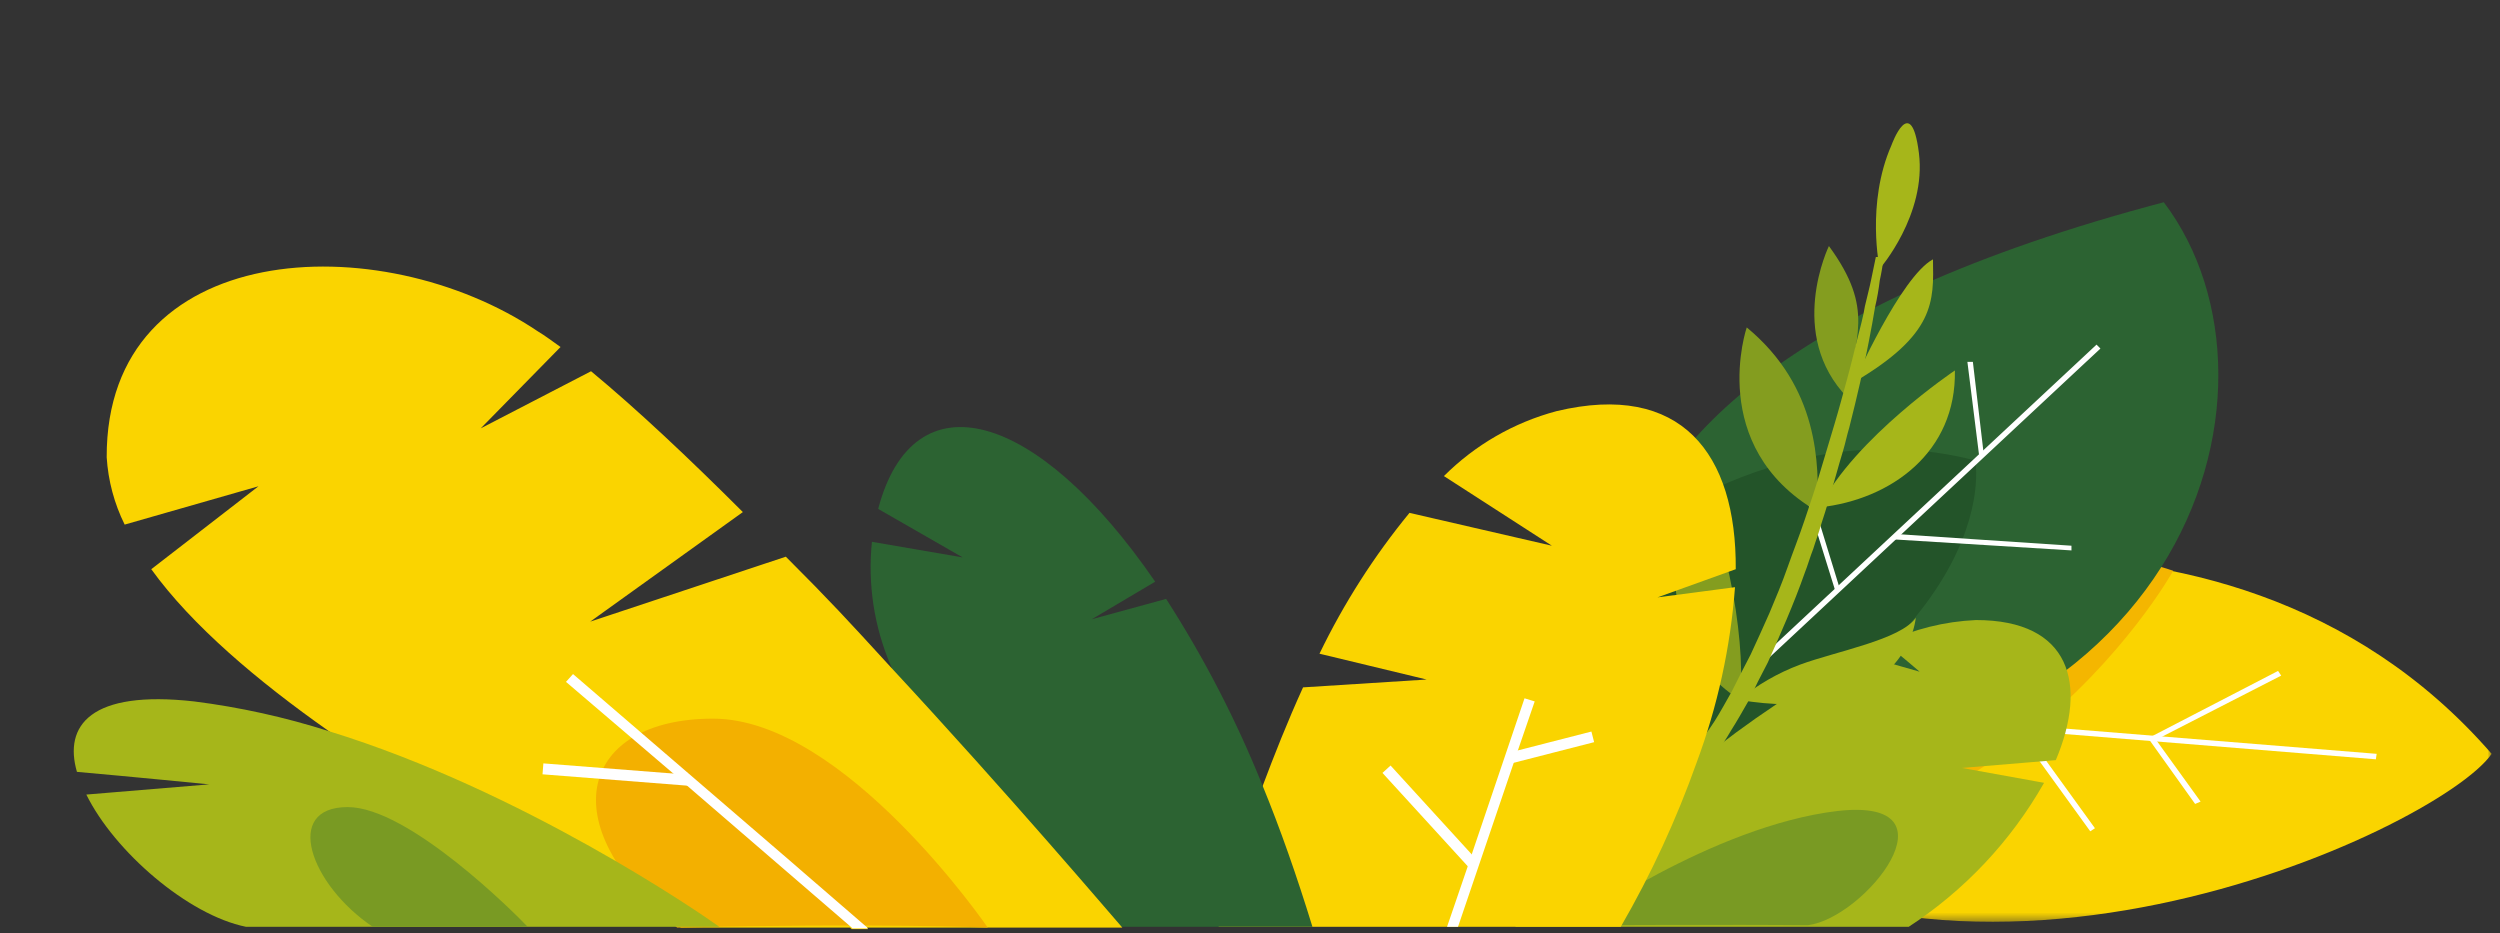
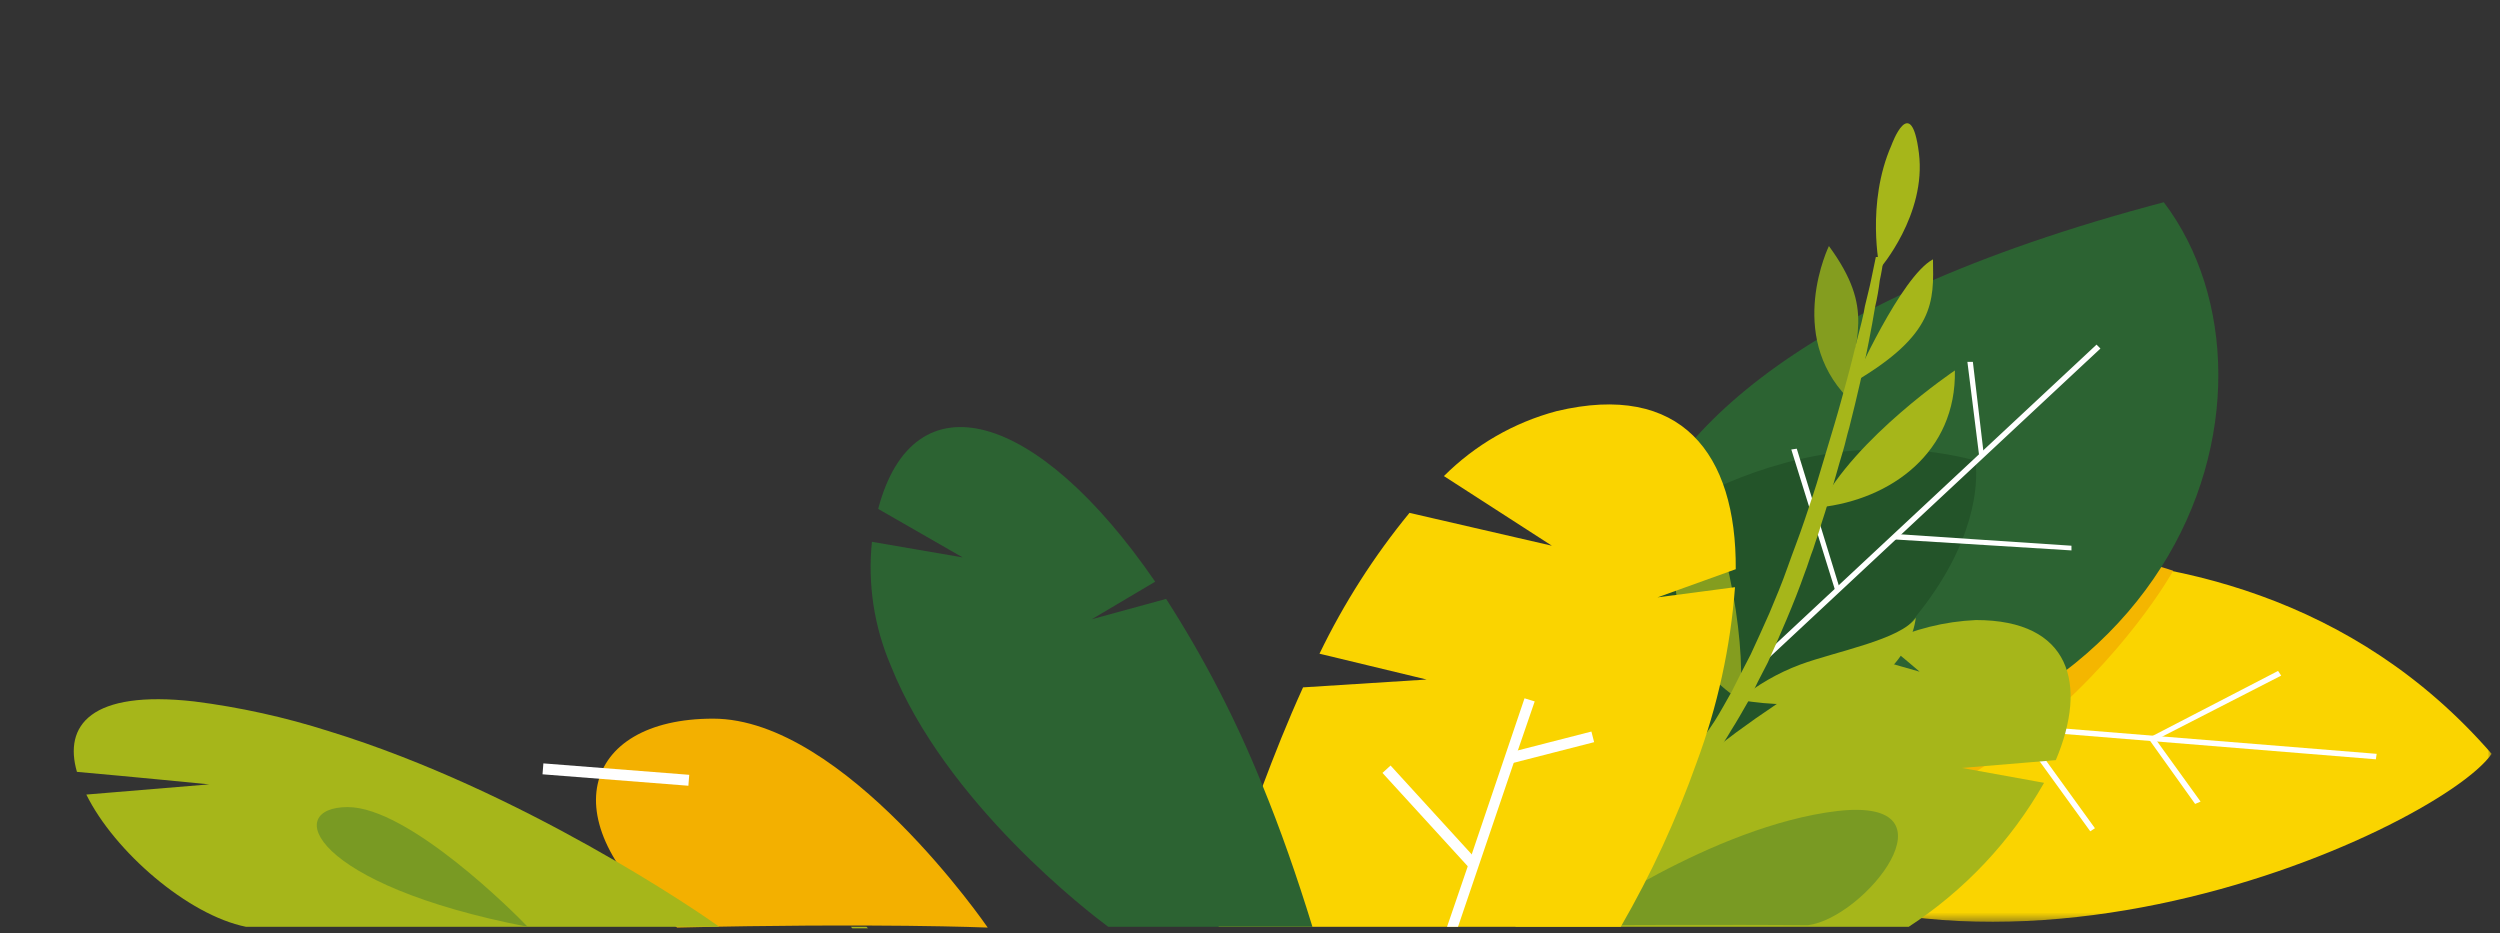
<svg xmlns="http://www.w3.org/2000/svg" xmlns:xlink="http://www.w3.org/1999/xlink" width="300px" height="112px" viewBox="0 0 300 112" version="1.1">
  <rect x="0" y="0" width="300" height="112" fill="#333333" stroke="none" />
  <title>ker</title>
  <defs>
    <polygon id="path-1" points="0.651 0.766 103 0.766 103 44.615 0.651 44.615" />
    <polygon id="path-3" points="0 112 299 112 299 0 0 0" />
  </defs>
  <g id="Design" stroke="none" stroke-width="1" fill="none" fill-rule="evenodd">
    <g id="Homepage" transform="translate(-1170, -1679)">
      <g id="ker" transform="translate(1170, 1679)">
        <g id="Group-3" transform="translate(196, 66)">
          <mask id="mask-2" fill="white">
            <use xlink:href="#path-1" />
          </mask>
          <g id="Clip-2" />
          <path d="M14.454,5.59 C14.454,5.59 69.948,-13.565 103,24.462 C96.615,33.663 36.708,61.553 0.651,29.909 C8.069,10.851 14.454,5.59 14.454,5.59" id="Fill-1" fill="#FAD400" mask="url(#mask-2)" />
        </g>
        <path d="M260.784,68.491 C260.784,68.491 237.684,110.275 187.919,102.391 C195.337,80.137 220.595,72.345 221.44,72.062 C222.384,71.684 243.976,62.763 260.784,68.491" id="Fill-4" fill="#F4B600" />
        <path d="M199.281,93.468 C199.281,93.468 167.45,48.584 259.657,24.268 C276.653,46.706 261.911,95.627 199.281,93.468" id="Fill-6" fill="#2C6332" />
        <path d="M237.027,55.251 C237.027,55.251 241.627,78.162 192.895,98.538 C192.707,70.744 192.989,66.613 192.989,66.613 C192.989,66.613 212.614,48.96 237.027,55.251" id="Fill-8" fill="#235429" />
        <polygon id="Fill-10" fill="#FFFFFF" points="285.104 91.117 236.559 87.173 237.686 86.61 285.198 90.46" />
        <polygon id="Fill-12" fill="#FFFFFF" points="263.414 96.472 257.78 88.584 273.367 80.51 273.743 81.073 258.719 88.773 264.071 96.191" />
        <polygon id="Fill-14" fill="#FFFFFF" points="250.83 99.755 242.004 87.556 242.567 87.18 251.393 99.387" />
        <polygon id="Fill-16" fill="#FFFFFF" points="208.483 82.481 208.014 82.012 251.583 41.354 252.053 41.823" />
        <polygon id="Fill-18" fill="#FFFFFF" points="238.06 54.594 237.497 54.688 236.088 43.425 236.745 43.425" />
        <polygon id="Fill-20" fill="#FFFFFF" points="248.577 66.049 227.354 64.734 227.354 64.076 248.575 65.486" />
        <polygon id="Fill-22" fill="#FFFFFF" points="220.214 70.837 214.956 53.938 215.613 53.844 220.777 70.651" />
        <path d="M208.672,83.985 C210.866,82.185 213.34,80.758 215.996,79.76 C220.315,78.16 228.109,76.76 229.896,74.126 C229.422,78.163 225.008,86.708 208.672,83.985" id="Fill-24" fill="#A6B61A" />
        <path d="M202.661,57.13 C202.661,57.13 196.088,75.91 208.67,83.892 C209.703,79.855 207.732,62.952 202.661,57.13" id="Fill-26" fill="#849D1F" />
-         <path d="M209.609,39.29 C209.609,39.29 204.726,53.562 218.06,61.356 C218.341,55.723 218.248,46.427 209.609,39.29" id="Fill-28" fill="#849D1F" />
        <path d="M234.586,44.454 C234.586,44.454 222.567,52.529 218.342,60.887 C226.981,59.947 234.774,54.22 234.586,44.454" id="Fill-30" fill="#A6B61A" />
        <path d="M226.981,17.411 C226.981,17.411 229.328,10.932 230.267,18.35 C231.206,25.768 225.572,32.25 225.572,32.25 C225.572,32.25 223.882,24.453 226.981,17.411" id="Fill-32" fill="#A6B61A" />
        <path d="M222.473,45.863 C222.473,45.863 228.107,33.187 231.957,31.121 C232.051,36.191 232.239,40.135 222.473,45.863" id="Fill-34" fill="#A6B61A" />
        <path d="M219.469,29.524 C219.469,29.524 214.305,40.134 221.723,47.74 C222.473,40.418 225.102,37.223 219.469,29.524" id="Fill-36" fill="#849D1F" />
        <path d="M226.041,30.84 C225.934,31.788 225.777,32.728 225.572,33.657 C225.444,34.733 225.256,35.797 225.009,36.852 C224.821,38.072 224.54,39.48 224.258,40.983 C223.976,42.484 223.601,44.081 223.225,45.864 C222.849,47.556 222.38,49.434 221.91,51.312 C221.628,52.249 221.441,53.19 221.159,54.127 C220.877,55.068 220.596,56.005 220.314,57.038 C219.751,59.011 219.187,60.983 218.53,62.955 C218.248,63.987 217.873,64.927 217.591,65.865 C217.215,66.805 216.934,67.838 216.558,68.778 C215.901,70.654 215.15,72.532 214.398,74.317 C213.646,76.102 212.898,77.79 212.144,79.481 C211.299,81.076 210.547,82.579 209.89,83.987 C209.139,85.303 208.39,86.617 207.73,87.65 C207.189,88.591 206.594,89.501 205.946,90.373 C205.508,90.945 205.101,91.541 204.725,92.156 C204.631,92.251 204.631,92.346 204.537,92.439 C204.443,92.532 204.443,92.626 204.349,92.626 C204.083,92.582 203.827,92.487 203.598,92.346 L203.035,91.969 C202.842,91.778 202.683,91.556 202.566,91.312 C202.472,91.219 202.566,91.124 202.66,91.124 C202.754,91.029 202.754,90.936 202.848,90.841 C203.13,90.466 203.506,89.903 203.975,89.153 C204.444,88.401 205.102,87.552 205.759,86.523 C206.416,85.493 207.074,84.269 207.825,82.954 C208.482,81.641 209.233,80.138 210.079,78.541 C210.83,76.942 211.579,75.255 212.333,73.566 C213.084,71.781 213.833,69.996 214.493,68.118 C215.153,66.24 215.901,64.362 216.559,62.392 C217.217,60.419 217.874,58.541 218.437,56.569 L219.282,53.752 L220.127,50.935 C220.69,49.057 221.16,47.273 221.627,45.583 C222.094,43.894 222.472,42.297 222.848,40.794 C223.224,39.291 223.599,37.977 223.787,36.755 C224.069,35.535 224.35,34.502 224.538,33.563 C224.914,31.779 225.101,30.84 225.101,30.84 L226.041,30.84 Z" id="Fill-38" fill="#A6B61A" />
        <path d="M181.817,111.215 L229.048,111.215 C235.762,106.835 241.331,100.909 245.288,93.939 L235.429,92.153 L246.697,91.215 C250.547,82.108 248.481,74.406 237.119,74.406 C233.342,74.573 229.638,75.499 226.227,77.129 C228.387,78.913 230.358,80.605 230.358,80.605 L223.128,78.537 C216.252,82.231 209.743,86.569 203.691,91.496 C195.981,97.588 188.674,104.175 181.817,111.215" id="Fill-40" fill="#A6B61A" />
        <mask id="mask-4" fill="white">
          <use xlink:href="#path-3" />
        </mask>
        <g id="Clip-43" />
-         <polygon id="Fill-42" fill="#FFFFFF" mask="url(#mask-4)" points="95.055 104.924 96.37 104.924 96.37 93.656 95.055 93.656" />
        <polygon id="Fill-44" fill="#A6B61A" mask="url(#mask-4)" points="102.097 111.215 102.285 111.403 104.163 111.403 103.975 111.215" />
        <path d="M188.765,111.027 C188.765,111.027 205.479,99.102 220.502,97.318 C235.432,95.628 223.788,110.182 216.934,111.027 C209.141,110.934 188.765,111.027 188.765,111.027" id="Fill-45" fill="#799A23" mask="url(#mask-4)" />
        <path d="M146.229,111.215 L194.492,111.215 C198.123,104.933 201.172,98.332 203.6,91.496 C206.112,84.736 207.661,77.654 208.2,70.463 L198.9,71.684 L208.29,68.305 C208.384,54.404 201.717,45.77 186.79,49.337 C181.675,50.699 177.011,53.388 173.269,57.13 L186.227,65.487 L169.138,61.544 C164.883,66.731 161.258,72.403 158.338,78.444 L171.202,81.543 L156.366,82.484 C154.488,86.615 152.892,90.653 151.483,94.407 C149.409,99.903 147.655,105.516 146.229,111.215" id="Fill-46" fill="#FAD400" mask="url(#mask-4)" />
        <path d="M106.886,79.853 C113.459,96.378 130.83,109.619 132.986,111.214 L157.493,111.214 C155.615,105.115 153.643,99.478 151.484,94.214 C148.348,86.417 144.481,78.935 139.935,71.867 L131.015,74.308 L138.621,69.801 C124.442,49.143 109.607,45.012 105.381,61.069 L115.522,66.891 L104.632,65.017 C104.111,70.074 104.887,75.179 106.886,79.853" id="Fill-47" fill="#2C6332" mask="url(#mask-4)" />
-         <path d="M14.96,62.952 L31.017,58.352 L18.152,68.305 C23.035,75.065 30.922,81.731 39.467,87.741 C57.589,100.417 78.716,109.901 81.721,111.309 L102.003,111.309 L102.191,111.497 L104.163,111.497 L103.975,111.309 L134.675,111.309 C133.267,109.709 121.248,95.534 106.787,79.947 C101.717,74.407 99.651,72.153 94.299,66.802 L70.825,74.596 L89.142,61.449 C82.663,54.971 76.372,49.055 70.926,44.549 L57.686,51.404 L67.264,41.64 C66.325,40.982 65.48,40.324 64.541,39.762 C45.574,26.991 12.709,28.587 12.803,54.879 C12.98,57.686 13.712,60.431 14.96,62.952" id="Fill-48" fill="#FAD400" mask="url(#mask-4)" />
        <polygon id="Fill-49" fill="#FFFFFF" mask="url(#mask-4)" points="173.647 111.215 174.962 111.215 181.629 91.59 182.098 90.183 184.164 84.172 182.943 83.796 176.558 102.669 176.089 104.078" />
        <polygon id="Fill-50" fill="#FFFFFF" mask="url(#mask-4)" points="165.896 92.75 166.867 91.863 177.316 103.302 176.346 104.188" />
        <polygon id="Fill-51" fill="#FFFFFF" mask="url(#mask-4)" points="180.964 90.353 190.969 87.785 191.296 89.059 181.291 91.626" />
        <path d="M118.529,111.309 C118.529,111.309 101.346,86.238 85.571,86.238 C69.796,86.238 65.853,98.825 81.252,111.309 C105.196,110.745 118.529,111.309 118.529,111.309" id="Fill-52" fill="#F3B000" mask="url(#mask-4)" />
-         <polygon id="Fill-53" fill="#FFFFFF" mask="url(#mask-4)" points="67.918 81.825 80.782 92.813 82.382 94.221 102.101 111.221 102.289 111.409 104.158 111.409 103.97 111.221 96.364 104.648 95.058 103.513 68.763 80.887" />
        <polygon id="Fill-54" fill="#FFFFFF" mask="url(#mask-4)" points="65.102 92.917 65.205 91.606 82.709 92.978 82.606 94.289" />
        <path d="M86.322,111.215 L29.514,111.215 C22.566,109.808 13.739,102.201 10.359,95.347 L25.101,94.124 C25.101,94.124 15.617,93.186 9.232,92.624 C7.632,87.085 10.832,82.766 23.317,84.174 C28.798,84.868 34.204,86.064 39.467,87.742 C62.66,94.876 83.974,109.525 86.322,111.215" id="Fill-55" fill="#A6B61A" mask="url(#mask-4)" />
-         <path d="M63.318,111.215 L44.726,111.215 C37.214,106.145 33.926,96.85 41.726,96.85 C49.045,96.85 61.816,109.618 63.318,111.215" id="Fill-56" fill="#799A23" mask="url(#mask-4)" />
+         <path d="M63.318,111.215 C37.214,106.145 33.926,96.85 41.726,96.85 C49.045,96.85 61.816,109.618 63.318,111.215" id="Fill-56" fill="#799A23" mask="url(#mask-4)" />
      </g>
    </g>
  </g>
</svg>